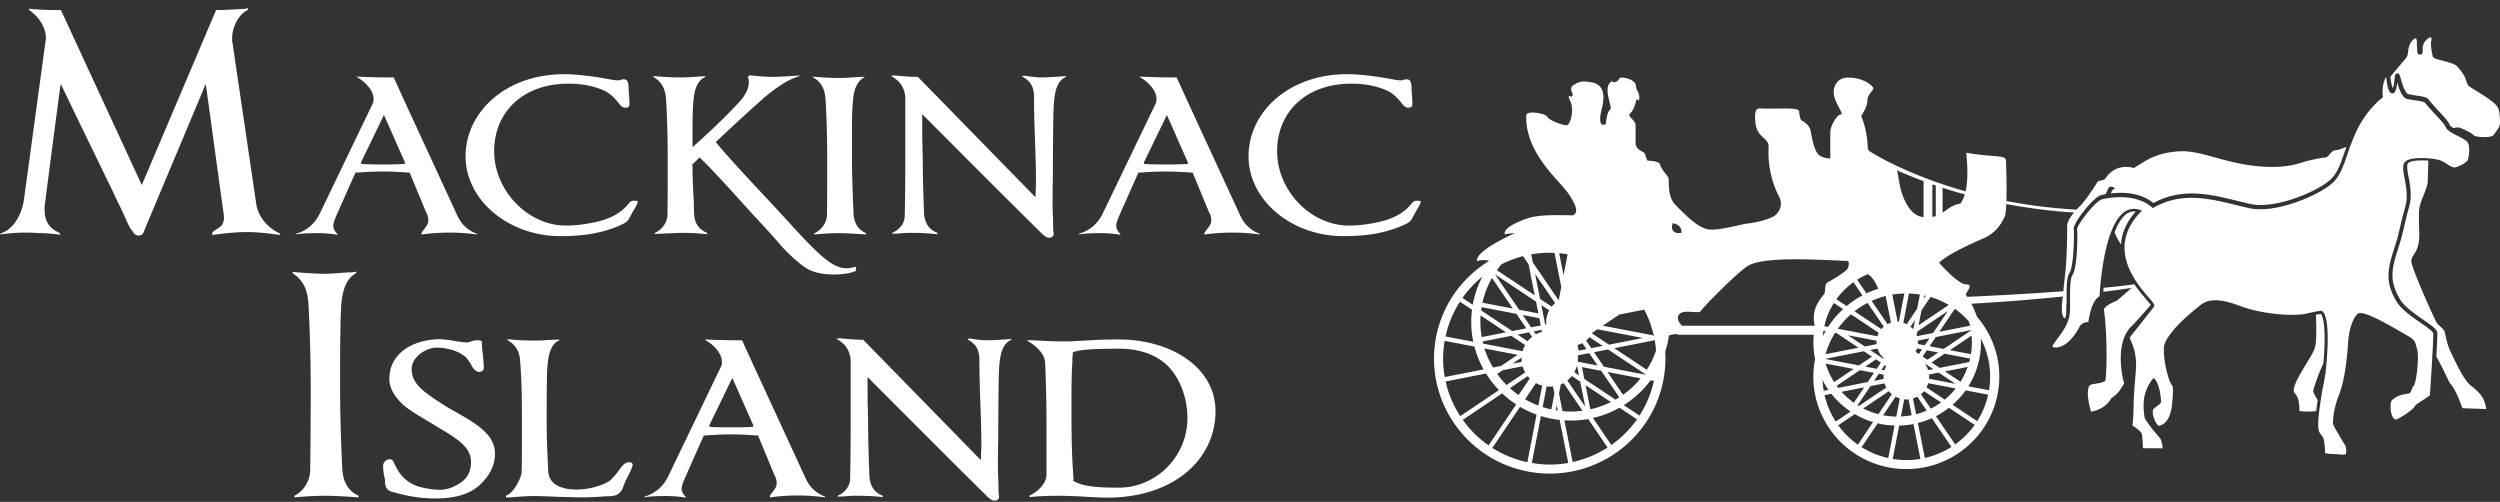
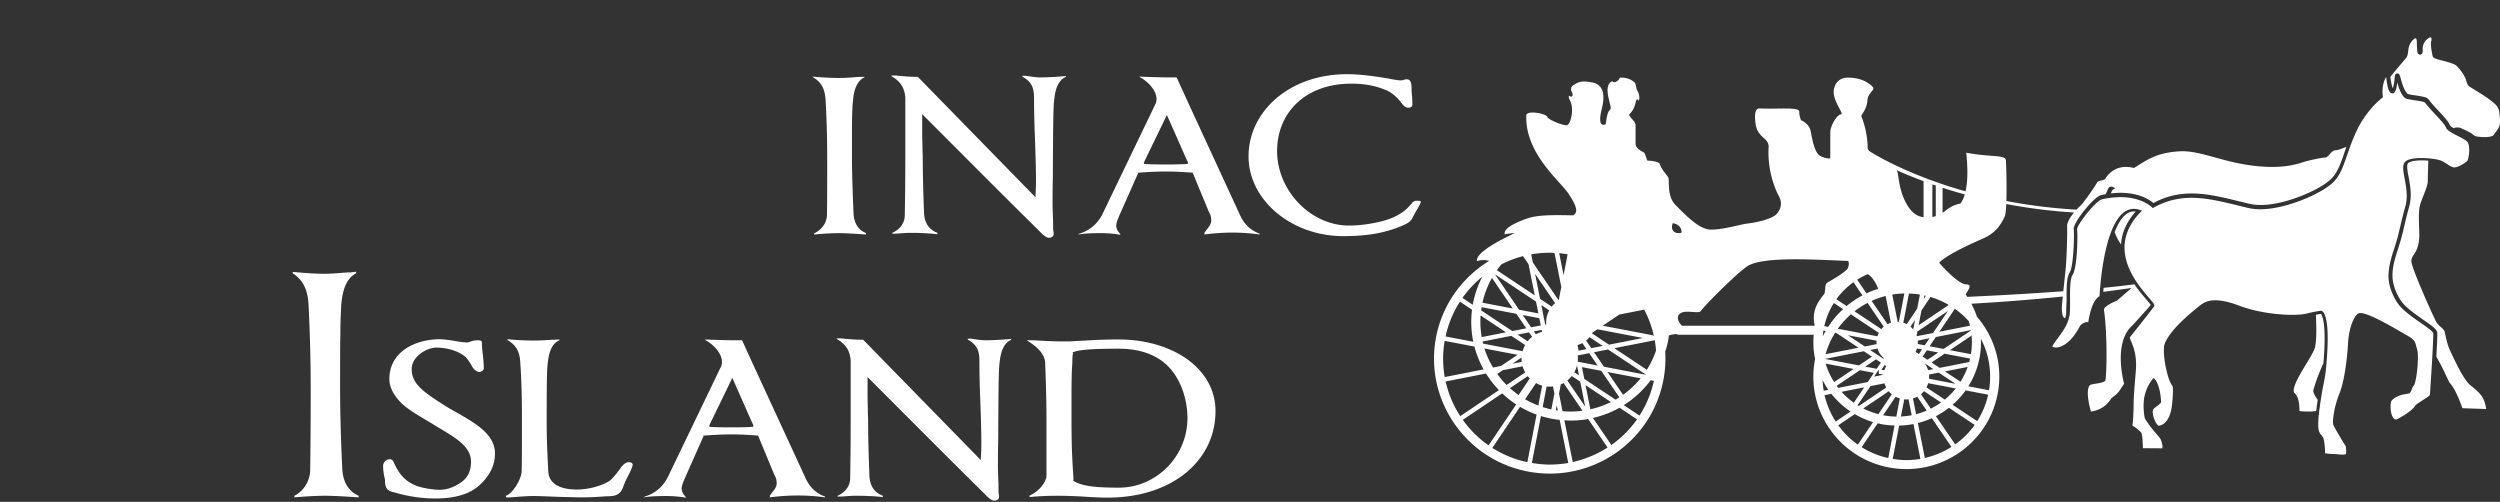
<svg xmlns="http://www.w3.org/2000/svg" width="264" height="53" fill="none">
  <rect width="100%" height="100%" fill="#333333" stroke="none" />
  <g clip-path="url(#a)" fill="#fff">
-     <path d="M27.072 21.622c.258 1.372 1.265 2.485 2.472 3.025v.17c-1.293-.197-2.413-.311-3.45-.311-1.062 0-2.296.114-3.68.312v-.23c0-.082.204-.226.578-.454.401-.256.659-.486.659-1.227v-.115l-.027-.142c-.632-4.54-1.265-9.25-1.897-13.79-2.185 5.224-4.398 10.478-6.582 15.702-.086.201-.229.314-.517.314-.259 0-.43-.143-.603-.398h.027c-.027-.031-.17-.202-.2-.23-.087-.141-.201-.285-.603-1.2a93.077 93.077 0 0 0-.775-1.655l-.23-.457a61.452 61.452 0 0 0-1.065-2.226c-.145-.316-1.15-2.369-3.018-6.223-.518-1.057-1.09-2.285-1.752-3.627-.575 4.195-1.121 8.478-1.666 12.677-.03.142-.03.341-.03.598 0 1.2.46 2 1.58 2.454l.086.202a20.792 20.792 0 0 0-1.838-.171h-.29c-.545-.031-1.004-.058-1.407-.058-.89 0-1.869.058-2.844.201l.143-.143c1.265-.43 2.184-1.885 2.415-3.742L4.856 4.005c-.058-1.111-.66-2.169-1.782-2.94V.923c1.035.115 2.156.142 3.362.142l8.537 18.472c2.558-6.022 5.289-12.448 7.845-18.472.43 0 1.294-.027 2.128-.086.172 0 .344-.027.487-.027.174 0 .317 0 .749-.086v.172c-1.005.485-1.668 1.826-1.668 3v.224h-.027c.027.116.056.23.056.2l2.529 17.16ZM48.215 22.592c.464 1.086 1.18 1.743 2.128 2.085v.085a20.58 20.58 0 0 0-2.844-.2c-.92 0-1.954.058-2.99.2v-.142c0-.057.143-.227.373-.543.232-.286.347-.543.347-.77 0-.314-.057-.629-.23-.886l-1.728-4.168h.234c-1.122-.085-2.1-.142-3.049-.142-.973 0-2.012.057-3.16.142h.23c-.691 1.542-1.38 3.112-2.07 4.654h.029c0 .03-.057.057-.057.086-.144.342-.229.628-.229.827 0 .315.143.599.428.885v.087a12.277 12.277 0 0 0-2.182-.172c-.804 0-1.524.028-2.27.142l.113-.085c1.151-.342 1.985-1.086 2.503-2.17l5.633-11.705h-.03c0-.028.03-.059.03-.086.027-.115.027-.2.027-.257 0-.827-.746-1.742-1.754-2.312l-.056-.058c.663.03 2.241.087 3.046.087h.89l1.064 2.34 5.574 12.076Zm-5.458-5.395h.029c-.833-1.856-1.408-3.2-2.243-5.055-.832 1.744-1.608 3.313-2.443 5.055h.03v.114c.173 0 .314.028.488.028.748.03 1.352.03 1.811.03.46 0 1.033 0 1.782-.03.256 0 .256-.028.546-.028v-.114ZM65.462 11.058c-.518-.685-1.036-1.228-1.782-1.542-1.063-.455-2.27-.683-3.65-.683-4.828 0-7.847 3.026-7.847 7.137s3.506 7.85 7.588 7.85c1.034 0 2.156-.141 3.364-.427 1.061-.258 1.983-.685 2.67-1.286.144-.114.318-.314.547-.57l.088-.087h-.031c.146-.17.345-.255.489-.255.315 0 .46.028.46.113 0 .114-.2.514-.574 1.113-.143.287-.287.543-.344.658-.145.284-.49.542-1.037.742h.03c-1.87.798-3.765 1.114-6.266 1.114-5.46 0-10.001-3.797-10.001-8.423 0-4.712 4.281-8.678 10.403-8.678 1.064 0 2.415.14 4.025.4.057.026.288.054.344.054.633.144 1.092.2 1.38.2 0 0 .028 0 .115-.027 0 0 .085 0 .142-.029h-.027c.087-.028.172-.056.345-.056.346 0 .488.314.488.942 0 .142 0 .314.028.541 0 .116.03.229.03.372.029.315.029.684.029.799 0 .227-.145.343-.46.343-.172 0-.403-.143-.546-.315ZM69.13 24.706v-.087c.777-.371 1.294-1.056 1.353-1.854.028-1.314.028-3.684.028-6.054 0-2.056-.056-4.281-.173-6.252-.086-.971-.374-1.77-1.35-2.341v-.086c1.293.115 2.185.144 2.758.144.489 0 1.38-.03 2.732-.144v.086c-.806.37-1.152 1.313-1.237 2.427-.088.74-.114 1.942-.114 3.625v1.371c1.809-1.599 3.735-3.425 5.085-4.94.52-.599.861-1.257.861-1.883 0-.256-.026-.43-.112-.571l.2-.2c.95.114 1.81.17 2.5.17.374 0 .947-.028 1.84-.085l.89-.056h.116l-.228.113c-1.18.343-2.475 1.286-3.766 2.37h.028c-1.35 1.171-2.76 2.485-4.742 4.34l-.23.227h.03c.632.772 2.069 2.4 4.396 4.883a412.562 412.562 0 0 1 3.678 3.969c.116.143.203.228.26.287 2.643 2.851 4.022 4.166 5.462 4.166.228 0 .573-.056 1.034-.171-.059.228-.059.4-.029.428-.518.286-1.61.4-2.327.4-1.295 0-2.33-.257-3.05-.742-.805-.571-1.637-1.313-2.529-2.283-.17-.2-.545-.657-1.177-1.344-.69-.77-1.666-1.797-2.901-3.167-2.158-2.398-3.678-4.025-4.542-4.827l-.519.515c-.114.115-.228.2-.314.287h.086c0 .77.027 1.94.115 3.51.027.258.027.571.027.83 0 .285.03.569.03.856.056.97.518 1.625 1.378 1.968v.144c-.977-.116-1.895-.144-2.872-.144l-2.674.115Z" />
    <path d="M85.973 24.763v-.115c.775-.371 1.295-1.057 1.351-1.855.03-1.314.03-3.682.03-6.052 0-2.058-.059-4.255-.173-6.226-.086-1.027-.347-1.797-1.352-2.37V8.09a32.05 32.05 0 0 0 2.761.144c.23 0 .517 0 .918-.03.174 0 .376-.028.545-.028.116 0 .175-.03.26-.03.29-.027.777-.027 1.007-.027v.028c-.805.37-1.151 1.315-1.236 2.428-.086.711-.117 1.856-.117 3.425v2.684c0 1.34.058 3.339.174 5.995.087.913.49 1.599 1.322 1.941l-.058.144c-1.15-.087-2.241-.144-2.76-.144-.573 0-1.435.029-2.672.144ZM108.305 8.004c.172.029.374.056.575.085.431.059.747.086.947.086.489 0 1.381-.027 2.732-.143v.086c-.833.37-1.123 1.312-1.236 2.427-.086.713-.115 1.826-.143 8.222-.031 1.284-.031 2.198-.031 2.712 0 .543.031 1.17.059 1.885v.399c0 .172 0 .458.029.656.028.114.028.258.028.286 0 .258-.202.402-.517.402-.202 0-.517-.203-.89-.602-4.17-4.112-8.335-8.306-12.474-12.448v1.115c0 .715 0 1.54.028 2.226 0 .543.029.971.029 1.226 0 1.772.057 3.77.143 5.998.085.913.489 1.626 1.41 1.968v.144a24.987 24.987 0 0 0-2.905-.144c-.345 0-.776.03-1.091.057-.202.03-.603.03-.776.03v-.087c.776-.342 1.322-.999 1.322-1.856.027-1.342.057-3.366.057-6.051v-6.424c-.084-.885-.432-1.627-1.438-2.199l-.057-.085h.49c.834.085 1.58.143 2.329.143l12.415 12.705c.027-.515.059-1.114.059-1.743 0-1.426-.059-3.083-.116-4.68a98.984 98.984 0 0 1-.088-4.027c0-1.085-.231-1.714-1.236-2.284v-.085h.346ZM130.893 22.592c.463 1.086 1.179 1.743 2.127 2.085v.085a20.573 20.573 0 0 0-2.843-.2c-.92 0-1.954.058-2.991.2v-.142c0-.057.143-.227.376-.543.229-.286.346-.543.346-.77 0-.314-.059-.629-.232-.886l-1.724-4.168h.231c-1.122-.085-2.098-.142-3.049-.142-.976 0-2.01.057-3.159.142h.229c-.69 1.542-1.381 3.112-2.071 4.654h.031c0 .03-.058.057-.058.086-.145.342-.23.628-.23.827 0 .315.143.599.431.885v.087a12.304 12.304 0 0 0-2.185-.172c-.806 0-1.524.028-2.27.142l.115-.085c1.15-.342 1.983-1.086 2.502-2.17l5.632-11.705h-.029c0-.028.029-.059.029-.086.027-.115.027-.2.027-.257 0-.827-.746-1.742-1.753-2.312l-.057-.058c.663.03 2.241.087 3.046.087h.891l1.066 2.34 5.572 12.076Zm-5.459-5.395h.029c-.833-1.856-1.41-3.2-2.241-5.055-.833 1.744-1.609 3.313-2.445 5.055h.032v.114c.172 0 .314.028.486.028.748.03 1.35.03 1.811.03.46 0 1.035 0 1.783-.03.255 0 .255-.028.545-.028v-.114ZM148.14 11.058c-.518-.685-1.036-1.228-1.782-1.542-1.064-.455-2.27-.683-3.65-.683-4.828 0-7.846 3.026-7.846 7.137s3.507 7.85 7.589 7.85c1.032 0 2.153-.141 3.361-.427 1.063-.258 1.984-.685 2.672-1.286.145-.114.317-.314.546-.57l.087-.087h-.031c.147-.17.347-.255.49-.255.316 0 .461.028.461.113 0 .114-.202.514-.575 1.113-.145.287-.288.543-.345.658-.143.284-.488.542-1.034.742h.028c-1.868.798-3.765 1.114-6.267 1.114-5.46 0-9.999-3.797-9.999-8.423 0-4.712 4.282-8.678 10.402-8.678 1.064 0 2.415.14 4.025.4.059.026.287.054.344.054.634.144 1.092.2 1.379.2 0 0 .03 0 .116-.027 0 0 .086 0 .144-.029h-.027c.084-.028.17-.056.342-.056.345 0 .49.314.49.942 0 .142 0 .314.026.541 0 .116.031.229.031.372.028.315.028.684.028.799 0 .227-.144.343-.46.343-.172 0-.4-.143-.545-.315ZM31.086 52.522v-.17c.92-.457 1.61-1.457 1.669-2.627.028-1.912.057-5.139.057-8.65 0-2.94-.086-6.053-.231-8.908-.087-1.399-.432-2.485-1.666-3.312v-.143c1.464.143 2.614.199 3.361.199.43 0 1.094-.029 1.954-.113.203 0 .403-.03.548-.03.201 0 .403 0 .832-.084v.171c-1.061.542-1.463 1.857-1.581 3.425 0 .201-.027.43-.027.629-.03.6-.057 1.256-.057 2.37-.03.884-.03 2.797-.03 5.71 0 2.655.087 5.51.232 8.565.084 1.286.602 2.312 1.722 2.798v.17c-1.236-.085-2.615-.17-3.536-.17-.862 0-1.98.056-3.247.17ZM41.894 52.066h.029l-.347-.085c-.718-.142-.92-.515-.92-1.228 0 0 0-.17-.055-.342a5.44 5.44 0 0 1-.145-1.228c0-.315.288-.686.689-.686.26 0 .346.142.431.315.547 1.228 1.179 1.998 2.387 2.485.748.283 1.954.427 2.443.427.776 0 1.524-.258 2.3-.8.688-.483 1.033-1.199 1.033-2.142 0-1.599-1.493-2.483-3.62-3.74-.231-.141-.488-.315-.748-.458-1.437-.855-2.3-1.37-2.932-1.967-.776-.772-1.322-1.627-1.322-2.6 0-2.683 2.413-4.138 5.26-4.197.344 0 .89.059 1.553.17.66.116 1.12.173 1.408.173.085 0 .201-.028.401-.113.23-.086.49-.115.719-.115.259 0 .43.056.43.2 0 .342.03.83.116 1.426.057.6.086 1.059.086 1.372 0 .114-.229.343-.46.343-.287 0-.575-.229-.833-.657h.028c-.345-.543-.575-.883-.72-.97-.804-.657-2.038-.943-3.016-.943-1.062 0-2.614.971-2.614 2.256 0 1.57 1.179 2.397 3.563 3.91.402.258.833.485 1.235.714 2.04 1.171 3.997 2.314 3.997 4.313 0 1.227-.548 2.34-1.64 3.34-1.035.942-2.586 1.399-4.656 1.399-1.176 0-2.556-.144-4.08-.572ZM53.935 52.522h-.488l-.029-.17c.747-.23 1.581-1.713 1.667-2.483.029-.944.029-2.399.029-3.712v-1.684c0-1.713 0-3.74-.174-6.225-.057-.999-.342-1.74-1.349-2.34v-.087a30.28 30.28 0 0 0 2.757.143c.26 0 .605 0 1.036-.03.116 0 .288-.027.404-.027.2 0 .401-.028.546-.028.227 0 .66-.028.745-.028v.083c-.832.344-1.12 1.315-1.236 2.4-.087.712-.114 1.826-.114 6.082 0 1.91.059 3.283.172 5.423.115 1.341 1.381 1.856 3.02 1.856 1.118 0 2.554-.342 3.448-.914.287-.229.716-.713 1.177-1.37.288-.4.576-.6.833-.6.345 0 .43.144.43.257 0 .143-.142.544-.486 1.199a8.815 8.815 0 0 0-.575 1.315c-.202.427-.548.77-1.178.798-.174.028-.518.028-.606.028a30.533 30.533 0 0 1-2.413.114c-.603 0-1.55-.029-2.5-.055-.92-.03-2.04-.087-2.673-.087-.632 0-1.495.057-2.443.142ZM85.002 50.352c.463 1.087 1.18 1.743 2.128 2.087v.084a20.58 20.58 0 0 0-2.844-.2c-.92 0-1.954.058-2.99.2v-.142c0-.058.142-.227.373-.542.232-.288.347-.544.347-.77 0-.316-.057-.629-.231-.887l-1.725-4.167h.232c-1.124-.087-2.098-.144-3.048-.144-.979 0-2.011.057-3.161.144h.23c-.692 1.54-1.38 3.11-2.07 4.655h.03c0 .026-.059.054-.059.083-.143.342-.228.628-.228.827 0 .318.143.601.43.887v.085a12.289 12.289 0 0 0-2.184-.171c-.806 0-1.524.027-2.271.142l.116-.084c1.149-.344 1.983-1.085 2.5-2.17l5.633-11.707h-.029c0-.028.03-.055.03-.085.026-.115.026-.2.026-.257 0-.828-.746-1.741-1.753-2.312l-.057-.059c.663.03 2.242.085 3.046.085h.891l1.066 2.342 5.572 12.076Zm-5.459-5.395h.03c-.834-1.855-1.41-3.197-2.241-5.053-.834 1.742-1.612 3.313-2.446 5.053h.03v.112c.174 0 .317.032.489.032.747.027 1.35.027 1.81.027.46 0 1.035 0 1.783-.027.256 0 .256-.032.545-.032v-.112ZM102.536 35.763c.172.029.374.057.575.087.431.057.747.084.949.084.487 0 1.379-.027 2.73-.142v.086c-.833.371-1.12 1.311-1.236 2.428-.086.711-.115 1.826-.143 8.22-.031 1.286-.031 2.198-.031 2.713 0 .542.031 1.171.059 1.884v.401c0 .17 0 .456.029.657.028.115.028.258.028.285 0 .256-.2.4-.517.4-.202 0-.517-.2-.89-.6-4.168-4.111-8.335-8.308-12.474-12.448v1.114c0 .714 0 1.54.028 2.227 0 .541.029.97.029 1.226 0 1.771.057 3.77.145 5.996.086.914.487 1.628 1.408 1.97v.142c-.978-.113-1.927-.142-2.903-.142-.347 0-.778.029-1.092.057-.203.03-.604.03-.777.03v-.087c.777-.342 1.324-.998 1.324-1.856.027-1.342.055-3.37.055-6.053v-6.423c-.086-.884-.43-1.628-1.436-2.2l-.06-.083h.492c.833.084 1.58.142 2.326.142l12.417 12.704c.027-.515.059-1.113.059-1.743 0-1.425-.059-3.08-.116-4.68a98.894 98.894 0 0 1-.088-4.025c0-1.086-.231-1.712-1.234-2.284v-.087h.344ZM128.357 43.415c0 5.226-4.571 9.135-11.411 9.135-.49 0-1.353-.028-2.587-.112h.027a54.965 54.965 0 0 0-2.585-.086c-.921 0-2.099.028-3.074.142v-.17c.833-.343 1.751-1.285 1.781-2.113v-5.739c0-1.97-.059-4.311-.145-6.252-.085-.828-.774-1.57-1.897-2.255v-.032c.347 0 .892 0 1.179.032.662.027 1.524.085 2.128.085h1.262c.376-.03.949-.058 1.61-.085a47.15 47.15 0 0 1 3.509-.115c5.573 0 10.203 2.997 10.203 7.565Zm-15.148-6.166h.116c-.059.17-.086.514-.086 1.057-.059.712-.089 1.826-.089 3.396v2.684c0 2.142.059 4.14.204 5.996v.342h-.088c.892.598 2.27.772 4.887.772 3.993 0 7.242-3.342 7.242-7.338 0-2.141-.803-4.283-2.127-5.566-1.292-1.228-3.075-1.77-5.115-1.77-2.531 0-4.34.084-4.944.427ZM254.266 17.27c-.14.237-.034.805.079 1.405.17.904.38 2.03.064 3.15-.237.838-.378 1.445-.514 2.03a26.012 26.012 0 0 1-.626 2.32l-.027.083c-.284.88-.639 1.971-.592 3.016.047 1.01.543 1.936.832 2.397.465.739 1.546 1.489 2.416 2.094.985.684 1.46 1.03 1.48 1.394.017.284-.034 1.335-.099 2.518.82 1.389 1.268 2.604 1.459 2.81.659.714 1.288 2.618 1.288 2.618l2.515.089s-.074-.724-.419-1.278c-.286-.461-.871-.947-1.196-1.191-.72-.535-1.619-2.468-2.217-3.748-.327-.702-.466-1.625-.556-1.953-.091-.326-.641-.605-.881-1.021-.239-.418-2.634-5.71-2.634-6.424 0-.715.776-.81.839-2.622.023-.724-.153-2.495.087-3.329.239-.831.809-1.9.809-2.497 0-.291.029-1.26.059-2.167a7.842 7.842 0 0 0-.677-.028c-.953 0-1.395.172-1.489.334ZM244.275 41.298c.019-.174.402-1.47 1.078-2.946.358-4.197-.139-5.064-.262-5.207-.098.015-.281.045-.531.094.063 1.363.083 2.98-.143 3.59-.42 1.131-2.754 4.132-2.076 4.72.536.464.479 1.862.479 1.862s1.148.123 1.769-.016a32.3 32.3 0 0 1 .162-1.153c-.169-.28-.383-.551-.476-.944ZM263.961 12.17c-.046-.416-.062-.788-.493-1.19-.958-.892-2.726-1.76-2.844-1.984a2.488 2.488 0 0 1-.209-.544c-.147-.54-.902-1.487-1.138-1.604-.891-.445-2.224-.534-2.364-.862-.074-.175-.29-1.361-.169-1.658a.452.452 0 0 0-.032-.376c-.059-.095-.937.338-.877 1.31.031.514-.209.597-.456.441-.122-.075-.107-.249-.147-.723-.041-.487.086-1.223-.371-.81-.767.691-.403 1.458-.762 1.934-.164.215-.906 1.046-1.68 2.01l.002.015c.045.328.135.968.256 1.176.056-.117.146-.424.215-1.231.023-.264.156-.32.266-.32.211 0 .253.156.369.576.054.2.123.449.206.68.192.552.438.868.523.907.141.058.512.114.841.163.792.12 1.155.19 1.307.364l.144.174c.144.178.367.449.562.66l.312.336c.737.788 1.159 1.25 1.268 1.577.032.09.192.21.394.334.291-.078.562-.095.777 0 1.048.46 1.235.63 1.412.793.179.162 1.821.286 2.059-.07.239-.357.587-.708.647-1.124.033-.23.026-.538-.018-.954ZM225.528 22.34a1.4 1.4 0 0 0-.18-.012c-.885 0-1.55.914-2.042 2.187.16.437.379.88.678 1.306.057-1.106.491-2.285 1.544-3.482Z" />
-     <path d="M218.188 33.141c.004-.305.004-.754.044-1.353v-.138c-.005-1.167-.013-2.373.328-2.883.42-.628.497-4.116.424-4.554-.108-.634 1.987-3.286 2.838-3.592.009-.005.019-.006.027-.01.17-.037.337-.072.501-.102.152-.287.219-.475.251-.545.239-.536.779-.057.779-.057s-.318-.008-.468.517c.35-.041.693-.063 1.023-.063 1.995 0 3.094.762 3.465 1.08 1.242-.68 2.568-1.009 4.045-1.009 1.637 0 3.283.403 4.876.794.422.104.841.205 1.265.302.343.079.73.117 1.147.117 2.721 0 6.411-1.689 7.474-2.787.647-.665.953-1.555 1.34-2.681.074-.215.152-.44.236-.672-.488.2-.922.355-1.109.355-.54 0-.735.758-1.138.773-.404.015-1.568.279-1.978.386-.599.159-1.779.7-4.232.595-4.152-.177-6.762-1.781-9.179-1.635-2.497.151-3.494.963-4.798 1.76-1.95-.5-2.829.813-3.009 1.098-.179.287-.763.165-.897.445-.135.281-1.354 2.097-1.836 2.527a5.49 5.49 0 0 0-.332.33 55.767 55.767 0 0 1-7.401-.913c.049-1.529-.015-3.599-.043-4.265-.029-.654-1.386-.318-4.196-.834.051.573.28 2.533-.072 4.078-6.122-1.723-9.709-3.958-10.149-4.24a3.292 3.292 0 0 1-.184-.234c0-1.983-.695-3.499-.695-3.499s.645-.85.663-1.614c.015-.768.79-1.074.592-1.391-.103-.162-.919-1.03-2.635-1.03-1.319 0-1.518 1.157-1.518 1.506 0 1.11 1.159 2.38.759 2.38-.398 0-1.118 1.189-1.118 1.902v2.739s-.403.07-1.042-.247c-.639-.318-.874-1.857-1.034-2.649-.16-.793-1.011-1.136-1.011-1.136s-.182-.384-.194-.909c-.014-.523-2.271-.232-4.185-.335-.605-.034-.481 1.079-.439 1.508.16 1.585 1.329 1.53 1.398 2.48-.2 3.073 1.078 5.272 1.078 5.272.56 1.03-.113 1.826-.398 2.035-.668.482-2.197.784-2.917.862-.718.08-2.794.715-3.991.635-1.197-.078-2.635-1.626-3.593-2.578-.96-.951-.624-2.597-.783-2.915-.16-.317-.667-.746-.907-1.461-.229-.307-1.306-.326-1.306-.326l-.255-.73-.147-.16s-.834-.34-.834-.894v-1.943c0-.533-.895-.95-.607-1.224.696-.67.571-1.55.789-1.53l.141.156s.238-.393-.143-1.08c-.19-.341-.089-.655-.296-.853-.619-.591-1.529-.5-1.529-.5l-.192.272s-.413.4-.618.098c-.83.346-.412 1.702-.295 2.205.116.503.215.68-.036.918-.25.239-.359 1.406-.359 1.406s-.988.617-.417-1.643c.611-2.433-.637-2.702-1.198-2.783-.558-.078-1.088-.185-1.759.296-.555.283-.16.851-.16.851l.034.237s-.125.308-.344.044c-.093.034-.11.175.07.53.483.953.032 2.52-.325 2.588-.356.068-1.991-.564-2.082-.885-.088-.321-2.15-.752-2.219-.153-.132 4.004 3.5 6.85 4.449 8.258.96 1.426 1.028 2.03.481 2.302-2.479-.06-3.864-.03-4.971.374-1.882.686-2.366 1.25-2.217 1.636.192-.068.612-.115 1.054-.141-4.257 1.985-3.986 2.772-4.017 2.96.665-.185 1.039-.09 1.304-.024-2.838 1.737-4.937 4.597-5.603 8.035-1.271 6.571 3.077 12.943 9.691 14.208.765.146 1.547.22 2.319.22 5.839 0 10.88-4.14 11.983-9.844.197-1.011.263-2.03.202-3.032.122-.382.23-.774.309-1.177.032-.164.047-.327.071-.491.005-.01.01-.017.015-.03.039-.063.383-.116.781-.172.072.048.155.08.245.08h14.262a8.605 8.605 0 0 0 .144 2.57l-.007.027c-1.022 5.28 2.471 10.4 7.786 11.416a9.855 9.855 0 0 0 1.863.178c4.692 0 8.741-3.325 9.63-7.91a9.641 9.641 0 0 0-2.185-8.18 8.706 8.706 0 0 0-.587-1.371c1.483-.094 5.017-.286 9.656-.763-.034.338-.064.625-.079.788-.059.594-.027 1.443.329 1.504.042-.138.079-.28.104-.427.002-.01.002-.024.003-.036Zm-47.189.076 2.629-.518a10.99 10.99 0 0 1 1.01 2.727c.004.012.005.025.009.037l-.063.014-.008-.064-5.328-1.017 1.751-1.179Zm-2.852 1.919.539-.362 4.807.918-3.584.706-1.796-1.194c.012-.023.024-.044.034-.068Zm-.845 4.878-.25-1.246 2.037.388 1.909 2.798c-.133.085-.263.173-.4.25l-3.296-2.19Zm2.811 2.443c-.683.339-1.41.598-2.17.766l-.509-2.548 2.679 1.782Zm-3.506-4.924.191-.037 1.02-.2.89 1.303-1.755-.336-.346-.066a2.786 2.786 0 0 0 0-.664Zm3.146 1.75 3.498.67a9.515 9.515 0 0 1-1.857 1.737l-1.641-2.406Zm-.379-.557-1.045-1.53 1.479-.293 3.83 2.544.196.131-.248-.046-4.212-.806Zm-1.525-3.124 1.396.927-1.208.237-.546-.8c.133-.108.251-.232.358-.364Zm-.756.628.435.639-.823.161-.119-.595c.176-.053.348-.118.507-.205Zm-.585 2.433c.007-.024.015-.046.02-.069l.015.075.196.97-.493-.327c.113-.202.199-.42.262-.65Zm-.531 1.045.893.591.53 2.65-1.889-2.77c.174-.139.328-.297.466-.47Zm1.132 3.664a9.545 9.545 0 0 1-1.243.089c-.287 0-.575-.015-.864-.04l-.371-1.857.191-.979c.099-.042.2-.083.293-.137l1.994 2.924Zm-1.987-11.827v-.005l.001.005h-.001Zm.416-4.688-.425 2.203-.463-2.322c.296.026.593.07.888.12Zm-1.9-.168c.172 0 .346.017.518.025l.716 3.585-.274 1.424-2.733-4.009-.171-.855a11.35 11.35 0 0 1 1.944-.17Zm.863 16.664-.209-.03.1-.515.109.545Zm-2.816-8.786-.888-1.302 1.756.337.153.765-1.021.2Zm1.113.268.041.203a3.036 3.036 0 0 0-.654.263l-.209-.305.822-.16Zm-1.01.735a3.068 3.068 0 0 0-.466.471l-1.063-.707 1.207-.237.322.473Zm-.614-.9-1.478.29-3.285-2.182c.014-.113.029-.227.049-.34l3.671.701 1.043 1.53Zm-2.143.422-2.561.505a9.397 9.397 0 0 1-.119-2.285l2.68 1.78Zm.564.373 1.46.972c-.113.2-.199.42-.265.65l.027.004-.033.023.006-.027-4.172-.799c-.018-.075-.042-.148-.06-.223l3.037-.6Zm1.332 2.127v.005l-.005-.002.005-.003Zm-.236.623-.977.194.962-.649c-.005.154-.002.306.015.455Zm-.434-.747-1.75 1.178-.84.166a9.544 9.544 0 0 1-.913-2.012l3.503.668Zm-1.561 1.625 2.091-.412c.066.227.158.446.273.648l-1.97 1.326a9.794 9.794 0 0 1-.981-1.167l.587-.395Zm2.632.63c.068.084.138.166.214.241l-1.18 1.756a9.688 9.688 0 0 1-.91-.733l1.876-1.264Zm.872.734c.202.113.42.203.654.267l-.407 2.1a9.357 9.357 0 0 1-1.394-.665l1.147-1.702Zm.565-8.233.831.551a2.594 2.594 0 0 0-.206.503c-.022.075-.05.149-.065.227a2.504 2.504 0 0 0-.032.747l-.117.024-.116-.579-.1-.503-.195-.97Zm.56 8.59c.109.014.219.02.328.02.115 0 .225-.016.338-.03l.153.762-.322 1.665a9.328 9.328 0 0 1-.917-.245l.42-2.172Zm.535-8.435-1.227-.815-.529-2.648 2.114 3.097a2.487 2.487 0 0 0-.358.366Zm-5.311-4.464a11.206 11.206 0 0 1 2.283-.867l.582.855.656 3.287-4.001-2.658c.152-.214.312-.418.48-.617Zm-.727.988.043.064 4.338 2.883.249 1.247-2.036-.388-2.551-3.742-.059-.04c.006-.007.011-.016.016-.024Zm-.272.451 2.201 3.228-3.202-.612a9.398 9.398 0 0 1 1.001-2.616Zm-1.011-.144c-.453.87-.794 1.811-.987 2.811-.012.056-.019.112-.029.166l-1.09-.723a11.31 11.31 0 0 1 2.106-2.254Zm-2.37 2.651 1.275.848a10.347 10.347 0 0 0 .134 3.38l-2.927-.558c.287-1.333.81-2.569 1.518-3.67Zm-1.614 4.137 3.143.6c.222.845.548 1.653.969 2.412l-4.102.808a11.086 11.086 0 0 1-.01-3.82Zm.104 4.287 4.262-.84c.391.63.849 1.215 1.365 1.752l-4.082 2.746a11.148 11.148 0 0 1-1.545-3.658Zm1.813 4.052 4.157-2.798c.456.43.949.822 1.48 1.169l-2.914 4.324a11.27 11.27 0 0 1-2.723-2.695Zm6.818 4.468a11.168 11.168 0 0 1-3.697-1.507l2.922-4.338c.548.324 1.133.6 1.747.822l-.972 5.023Zm2.373.256c-.632 0-1.27-.064-1.902-.171l.96-4.956c.374.117.759.215 1.152.29.273.052.549.086.824.117l.91 4.549c-.634.11-1.283.17-1.944.17Zm2.412-.272-.879-4.408c.221.015.447.032.67.032.628 0 1.243-.055 1.844-.162l2.049 3.007a11.259 11.259 0 0 1-3.684 1.53Zm4.083-1.794-1.946-2.856c.992-.23 1.939-.59 2.809-1.081l1.847 1.227a11.33 11.33 0 0 1-2.71 2.71Zm2.973-3.108-1.663-1.103a10.557 10.557 0 0 0 2.843-2.631l.339.067a11.152 11.152 0 0 1-1.519 3.667Zm.772-4.837-3.431-2.279 4.192-.825c-.002-.01-.006-.022-.007-.032l.082.015.004.002h-.004a10.747 10.747 0 0 1 .138 1.09 9.437 9.437 0 0 1-.974 2.029Zm31.232-18.638v-.58c.735.238 1.516.473 2.344.7-.017.054-.038.105-.056.159a3.025 3.025 0 0 1-.395.802c-.954.175-1.36.618-1.893.975v-2.056Zm-1.077-.22v-.722c.118.042.239.083.358.124v3.228a2.93 2.93 0 0 1-.358.088v-2.718Zm1.732 12.01-3.186 2.143.303-1.572.954-1.414a8.91 8.91 0 0 1 1.929.843Zm-2.181 6.885a2.378 2.378 0 0 0-.185-.44 2.405 2.405 0 0 0-.167-.27l.286.189.619.412-.553.11Zm1.116.265 1.779 1.181-2.801-.534c.014-.15.015-.299 0-.445l1.022-.202Zm-1.184-1.36-.511-.339.444-.66 1.209.233-1.142.766Zm-.289-1.525-.733-.14a1.794 1.794 0 0 0 0-.36l1.235-.243-.502.743Zm-.289.43-.332.491-.347-.23c.06-.116.109-.236.148-.362l.531.1Zm-.536-1.397c-.01-.028-.019-.059-.031-.087l.08-.406 3.218-2.165-1.564 2.324-1.703.334Zm.028-2.91-1.105 1.64a2.067 2.067 0 0 0-.361-.147l.597-3.085c.386.011.772.048 1.156.112l-.287 1.48Zm-1.365 9.576c.072.007.143.02.214.02h.005c.078 0 .154-.012.229-.019l.336 1.678a7.452 7.452 0 0 1-1.136.135l.352-1.814Zm.659-7.672.474-.705-.18.934-.012.056-.027-.031a2.04 2.04 0 0 0-.255-.254Zm.339 2.518-.003.013-.004-.003.007-.01Zm.369 4.881.997 1.464a8.29 8.29 0 0 1-1.111.384l-.334-1.665c.155-.047.305-.107.448-.183Zm.398-.264c.115-.097.219-.205.317-.32l.727.484 1.059.702.01.008-.004.002a7.092 7.092 0 0 1-.397.266 7.627 7.627 0 0 1-.675.381l-1.037-1.523Zm1.39-.18-.811-.538c.069-.127.124-.26.17-.4l-.036-.054.048.01 2.907.555a7.886 7.886 0 0 1-1.15 1.177l-1.128-.75Zm1.145-2.229 2.396-.47a7.835 7.835 0 0 1-.754 1.561l-1.642-1.09Zm-.562-.372-.858-.57 1.377-.926 2.693.513c-.027.122-.054.246-.087.366l-3.125.617Zm.415-2-1.479-.284.654-.97 3.703-.732.007.045-2.885 1.942Zm-.45-1.815 1.635-2.424c.538.38 1.032.82 1.477 1.317.048.155.09.311.125.47l-3.237.637Zm-1.58-3.833.153.038-.224.334.071-.372Zm-.088-12.066v3.81c-.948-.134-1.529-.799-2.022-1.858-.338-.724-.483-1.445-.582-2.048-.064-.39-.111-.73-.178-.986-.005-.024-.019-.044-.027-.066.797.358 1.735.75 2.809 1.148Zm-2.027 11.859-.58 2.998c-.042-.003-.084-.012-.126-.012l-.574-2.868c.419-.072.846-.11 1.28-.118Zm-.48 11.083-.369 1.916a7.868 7.868 0 0 1-1.159-.104c-.077-.013-.158-.018-.236-.033l.342-.507.978-1.453c.142.074.29.135.444.18Zm-1.19.071-.687 1.018-.381.568a7.817 7.817 0 0 1-1.603-.6l2.291-1.54.41-.279c.035.044.067.088.106.128.066.07.138.127.212.19l-.348.515ZM198.4 39.47l.51.1c-.014.15-.014.296 0 .445l-1.01.2.5-.745Zm-1.431-.758 1.14-.765.512.339-.443.659-1.209-.233Zm1.718.329.332-.491.16.109a2.403 2.403 0 0 0-.18.442l-.312-.06Zm.199-1.15-.347-.233-.432-.286-.62-.411.774-.154c.038.124.089.244.151.36.039.07.069.143.116.208.045.069.101.125.153.186.079.093.163.177.256.256l-.051.073Zm-3.741-2.486 3.023.576c-.012.122-.012.24 0 .36l-1.244.246-1.779-1.182Zm1.114 1.312-.908.18-2.57.505a8.917 8.917 0 0 1 1.006-2.259l.147.03 2.325 1.544Zm2.407-1.963-.915-.608-1.058-.703-.856-.57c.101-.078.203-.157.309-.232.13-.094.263-.18.398-.266.218-.139.44-.268.671-.386l1.71 2.508c-.093.078-.18.166-.259.257Zm-1.258-.264.379.253.617.409c-.059.115-.11.236-.15.36l-.172-.031-3.962-.759-.047-.008.01-.015c.247-.346.519-.666.812-.97.179-.188.365-.367.558-.537l1.955 1.298Zm-3.499-1.109a9.696 9.696 0 0 0-.853 1.14l-.409-.08a7.8 7.8 0 0 1 1.009-2.444l.977.65c-.252.233-.496.475-.724.734Zm-1.121 1.573c-.085.151-.171.303-.25.458-.02.04-.042.077-.061.115.007-.09.022-.181.032-.275.014-.113.03-.227.049-.342l.23.044Zm-.124 2.936.052.012 4.107-.812.856.571-1.376.925-3.587-.684-.055.01c0 .003-.002.005-.002.005l-.002-.004a.103.103 0 0 0-.008-.025l.015.002Zm3.079 1.074-2.057 1.384a7.866 7.866 0 0 1-.9-1.95l2.957.566Zm.664.127 1.482.283-.654.97-3.117.615a6.798 6.798 0 0 1-.162-.217l2.451-1.65Zm.451 1.813-1.096 1.627a7.834 7.834 0 0 1-1.294-1.156l2.39-.471Zm.664-.133 1.482-.29c.046.146.103.288.177.424l-.007.027-2.883 1.941a2.262 2.262 0 0 1-.131-.078l1.362-2.023Zm1.848-.848.007-.033.003.031-.01.002Zm.315-5.84c-.126.04-.247.089-.364.15l-1.676-2.458a8.572 8.572 0 0 1 1.477-.515l.563 2.822Zm-2.448-5.13c.336.161.842.813 1.101 1.545-.424.133-.838.29-1.238.479l-.979-1.44c.354-.225.725-.42 1.116-.585Zm-.564 2.244A9.85 9.85 0 0 0 195 32.318l-1.08-.72a7.978 7.978 0 0 1 1.803-1.797l.95 1.395Zm-20.033-7.63s.989.116.928 1.008c-.591.164-1.228-.144-.928-1.008Zm14.993 10.827h-14.025c-.429-.439-.515-.873-.339-1.133.482-.715 2.114-.024 2.355-.438.241-.413 3.954-4.173 4.996-4.77 1.754-1.01 7.429-.613 10.496-.498.188.007.138.695-.081.905-.389.373-1.04.793-2.077 1.389-.323.185-.137.986-.353 1.243-.851 1.02-1.271 1.943-.972 3.302Zm.81.494c0-.002.002-.002.002-.002v.002h-.002Zm.022 5.249c.182.354.383.7.614 1.027l-.492.098a8.065 8.065 0 0 1-.122-1.125Zm.209 1.592.722-.142a8.876 8.876 0 0 0 2.022 1.873l-1.565 1.054a8.767 8.767 0 0 1-1.179-2.785Zm1.446 3.18 1.749-1.179a8.678 8.678 0 0 0 1.924.846l-1.603 2.38a8.863 8.863 0 0 1-2.07-2.047Zm5.281 3.461a8.914 8.914 0 0 1-2.813-1.147l1.7-2.525c.128.03.252.069.383.092.461.089.928.13 1.394.146l-.664 3.434Zm1.915.216c-.481 0-.963-.047-1.444-.127l.68-3.517a8.825 8.825 0 0 0 1.509-.162l.734 3.679a8.754 8.754 0 0 1-1.479.127Zm1.948-.225-.736-3.687a8.78 8.78 0 0 0 1.474-.514l2.069 3.034c-.853.542-1.8.94-2.807 1.167Zm3.204-1.433-2.033-2.981a9.068 9.068 0 0 0 1.376-.884l2.718 1.809a8.837 8.837 0 0 1-2.061 2.056Zm2.326-2.454-2.602-1.729c.516-.45.98-.959 1.381-1.52l2.376.452a8.66 8.66 0 0 1-1.155 2.797Zm.069-5.937c.047-.168.086-.338.123-.51.017-.07.037-.14.052-.21a8.776 8.776 0 0 0 .14-2.053 8.7 8.7 0 0 1 .766 2.076 8.757 8.757 0 0 1 .096 3.371l-2.182-.418a8.708 8.708 0 0 0 1.005-2.256Zm-.663-3.103a7.796 7.796 0 0 1-.071 1.966l-2.22-.423 2.291-1.543Zm9.687-4.68c-4.5.335-8.9.538-10.144.592-.056-.086-.116-.172-.173-.254.28-.494.763-1.06.065-1.06-.893 0-2.859-2.285-2.859-2.285s.518-.753 4.396-2.457c1.722-.675 2.186-1.77 2.51-2.38.096-.183.152-.702.182-1.364 1.779.335 3.694.613 5.747.792.37.031.898.067 1.406.099-.387.471-.749 1.047-.728 1.455.032.623-.043 3.608-.18 4.77-.028.25-.133 1.224-.222 2.093Z" />
+     <path d="M218.188 33.141c.004-.305.004-.754.044-1.353v-.138c-.005-1.167-.013-2.373.328-2.883.42-.628.497-4.116.424-4.554-.108-.634 1.987-3.286 2.838-3.592.009-.005.019-.006.027-.01.17-.037.337-.072.501-.102.152-.287.219-.475.251-.545.239-.536.779-.057.779-.057s-.318-.008-.468.517c.35-.041.693-.063 1.023-.063 1.995 0 3.094.762 3.465 1.08 1.242-.68 2.568-1.009 4.045-1.009 1.637 0 3.283.403 4.876.794.422.104.841.205 1.265.302.343.079.73.117 1.147.117 2.721 0 6.411-1.689 7.474-2.787.647-.665.953-1.555 1.34-2.681.074-.215.152-.44.236-.672-.488.2-.922.355-1.109.355-.54 0-.735.758-1.138.773-.404.015-1.568.279-1.978.386-.599.159-1.779.7-4.232.595-4.152-.177-6.762-1.781-9.179-1.635-2.497.151-3.494.963-4.798 1.76-1.95-.5-2.829.813-3.009 1.098-.179.287-.763.165-.897.445-.135.281-1.354 2.097-1.836 2.527a5.49 5.49 0 0 0-.332.33 55.767 55.767 0 0 1-7.401-.913c.049-1.529-.015-3.599-.043-4.265-.029-.654-1.386-.318-4.196-.834.051.573.28 2.533-.072 4.078-6.122-1.723-9.709-3.958-10.149-4.24a3.292 3.292 0 0 1-.184-.234c0-1.983-.695-3.499-.695-3.499s.645-.85.663-1.614c.015-.768.79-1.074.592-1.391-.103-.162-.919-1.03-2.635-1.03-1.319 0-1.518 1.157-1.518 1.506 0 1.11 1.159 2.38.759 2.38-.398 0-1.118 1.189-1.118 1.902v2.739s-.403.07-1.042-.247c-.639-.318-.874-1.857-1.034-2.649-.16-.793-1.011-1.136-1.011-1.136s-.182-.384-.194-.909c-.014-.523-2.271-.232-4.185-.335-.605-.034-.481 1.079-.439 1.508.16 1.585 1.329 1.53 1.398 2.48-.2 3.073 1.078 5.272 1.078 5.272.56 1.03-.113 1.826-.398 2.035-.668.482-2.197.784-2.917.862-.718.08-2.794.715-3.991.635-1.197-.078-2.635-1.626-3.593-2.578-.96-.951-.624-2.597-.783-2.915-.16-.317-.667-.746-.907-1.461-.229-.307-1.306-.326-1.306-.326l-.255-.73-.147-.16s-.834-.34-.834-.894v-1.943c0-.533-.895-.95-.607-1.224.696-.67.571-1.55.789-1.53l.141.156s.238-.393-.143-1.08c-.19-.341-.089-.655-.296-.853-.619-.591-1.529-.5-1.529-.5l-.192.272s-.413.4-.618.098c-.83.346-.412 1.702-.295 2.205.116.503.215.68-.036.918-.25.239-.359 1.406-.359 1.406s-.988.617-.417-1.643c.611-2.433-.637-2.702-1.198-2.783-.558-.078-1.088-.185-1.759.296-.555.283-.16.851-.16.851l.034.237s-.125.308-.344.044c-.093.034-.11.175.07.53.483.953.032 2.52-.325 2.588-.356.068-1.991-.564-2.082-.885-.088-.321-2.15-.752-2.219-.153-.132 4.004 3.5 6.85 4.449 8.258.96 1.426 1.028 2.03.481 2.302-2.479-.06-3.864-.03-4.971.374-1.882.686-2.366 1.25-2.217 1.636.192-.068.612-.115 1.054-.141-4.257 1.985-3.986 2.772-4.017 2.96.665-.185 1.039-.09 1.304-.024-2.838 1.737-4.937 4.597-5.603 8.035-1.271 6.571 3.077 12.943 9.691 14.208.765.146 1.547.22 2.319.22 5.839 0 10.88-4.14 11.983-9.844.197-1.011.263-2.03.202-3.032.122-.382.23-.774.309-1.177.032-.164.047-.327.071-.491.005-.01.01-.017.015-.03.039-.063.383-.116.781-.172.072.048.155.08.245.08h14.262a8.605 8.605 0 0 0 .144 2.57l-.007.027c-1.022 5.28 2.471 10.4 7.786 11.416a9.855 9.855 0 0 0 1.863.178c4.692 0 8.741-3.325 9.63-7.91a9.641 9.641 0 0 0-2.185-8.18 8.706 8.706 0 0 0-.587-1.371c1.483-.094 5.017-.286 9.656-.763-.034.338-.064.625-.079.788-.059.594-.027 1.443.329 1.504.042-.138.079-.28.104-.427.002-.01.002-.024.003-.036Zm-47.189.076 2.629-.518a10.99 10.99 0 0 1 1.01 2.727c.004.012.005.025.009.037l-.063.014-.008-.064-5.328-1.017 1.751-1.179Zm-2.852 1.919.539-.362 4.807.918-3.584.706-1.796-1.194c.012-.023.024-.044.034-.068Zm-.845 4.878-.25-1.246 2.037.388 1.909 2.798c-.133.085-.263.173-.4.25l-3.296-2.19Zm2.811 2.443c-.683.339-1.41.598-2.17.766l-.509-2.548 2.679 1.782Zm-3.506-4.924.191-.037 1.02-.2.89 1.303-1.755-.336-.346-.066a2.786 2.786 0 0 0 0-.664Zm3.146 1.75 3.498.67a9.515 9.515 0 0 1-1.857 1.737l-1.641-2.406Zm-.379-.557-1.045-1.53 1.479-.293 3.83 2.544.196.131-.248-.046-4.212-.806Zm-1.525-3.124 1.396.927-1.208.237-.546-.8c.133-.108.251-.232.358-.364Zm-.756.628.435.639-.823.161-.119-.595c.176-.053.348-.118.507-.205Zm-.585 2.433c.007-.024.015-.046.02-.069l.015.075.196.97-.493-.327c.113-.202.199-.42.262-.65Zm-.531 1.045.893.591.53 2.65-1.889-2.77c.174-.139.328-.297.466-.47Zm1.132 3.664a9.545 9.545 0 0 1-1.243.089c-.287 0-.575-.015-.864-.04l-.371-1.857.191-.979c.099-.042.2-.083.293-.137l1.994 2.924Zm-1.987-11.827v-.005l.001.005h-.001Zm.416-4.688-.425 2.203-.463-2.322c.296.026.593.07.888.12Zm-1.9-.168c.172 0 .346.017.518.025l.716 3.585-.274 1.424-2.733-4.009-.171-.855a11.35 11.35 0 0 1 1.944-.17Zm.863 16.664-.209-.03.1-.515.109.545Zm-2.816-8.786-.888-1.302 1.756.337.153.765-1.021.2Zm1.113.268.041.203a3.036 3.036 0 0 0-.654.263l-.209-.305.822-.16Zm-1.01.735a3.068 3.068 0 0 0-.466.471l-1.063-.707 1.207-.237.322.473Zm-.614-.9-1.478.29-3.285-2.182c.014-.113.029-.227.049-.34l3.671.701 1.043 1.53Zm-2.143.422-2.561.505a9.397 9.397 0 0 1-.119-2.285l2.68 1.78Zm.564.373 1.46.972c-.113.2-.199.42-.265.65l.027.004-.033.023.006-.027-4.172-.799c-.018-.075-.042-.148-.06-.223l3.037-.6Zm1.332 2.127v.005l-.005-.002.005-.003Zm-.236.623-.977.194.962-.649c-.005.154-.002.306.015.455Zm-.434-.747-1.75 1.178-.84.166a9.544 9.544 0 0 1-.913-2.012l3.503.668Zm-1.561 1.625 2.091-.412c.066.227.158.446.273.648l-1.97 1.326a9.794 9.794 0 0 1-.981-1.167l.587-.395Zm2.632.63c.068.084.138.166.214.241l-1.18 1.756a9.688 9.688 0 0 1-.91-.733l1.876-1.264Zm.872.734c.202.113.42.203.654.267l-.407 2.1a9.357 9.357 0 0 1-1.394-.665l1.147-1.702Zm.565-8.233.831.551a2.594 2.594 0 0 0-.206.503c-.022.075-.05.149-.065.227a2.504 2.504 0 0 0-.032.747l-.117.024-.116-.579-.1-.503-.195-.97Zm.56 8.59c.109.014.219.02.328.02.115 0 .225-.016.338-.03l.153.762-.322 1.665a9.328 9.328 0 0 1-.917-.245l.42-2.172Zm.535-8.435-1.227-.815-.529-2.648 2.114 3.097a2.487 2.487 0 0 0-.358.366Zm-5.311-4.464a11.206 11.206 0 0 1 2.283-.867l.582.855.656 3.287-4.001-2.658c.152-.214.312-.418.48-.617Zm-.727.988.043.064 4.338 2.883.249 1.247-2.036-.388-2.551-3.742-.059-.04c.006-.007.011-.016.016-.024Zm-.272.451 2.201 3.228-3.202-.612a9.398 9.398 0 0 1 1.001-2.616Zm-1.011-.144c-.453.87-.794 1.811-.987 2.811-.012.056-.019.112-.029.166l-1.09-.723a11.31 11.31 0 0 1 2.106-2.254Zm-2.37 2.651 1.275.848a10.347 10.347 0 0 0 .134 3.38l-2.927-.558c.287-1.333.81-2.569 1.518-3.67Zm-1.614 4.137 3.143.6c.222.845.548 1.653.969 2.412l-4.102.808a11.086 11.086 0 0 1-.01-3.82Zm.104 4.287 4.262-.84c.391.63.849 1.215 1.365 1.752l-4.082 2.746a11.148 11.148 0 0 1-1.545-3.658Zm1.813 4.052 4.157-2.798c.456.43.949.822 1.48 1.169l-2.914 4.324a11.27 11.27 0 0 1-2.723-2.695Zm6.818 4.468a11.168 11.168 0 0 1-3.697-1.507l2.922-4.338c.548.324 1.133.6 1.747.822l-.972 5.023Zm2.373.256c-.632 0-1.27-.064-1.902-.171l.96-4.956c.374.117.759.215 1.152.29.273.052.549.086.824.117l.91 4.549c-.634.11-1.283.17-1.944.17Zm2.412-.272-.879-4.408c.221.015.447.032.67.032.628 0 1.243-.055 1.844-.162l2.049 3.007a11.259 11.259 0 0 1-3.684 1.53Zm4.083-1.794-1.946-2.856c.992-.23 1.939-.59 2.809-1.081l1.847 1.227a11.33 11.33 0 0 1-2.71 2.71Zm2.973-3.108-1.663-1.103a10.557 10.557 0 0 0 2.843-2.631l.339.067a11.152 11.152 0 0 1-1.519 3.667Zm.772-4.837-3.431-2.279 4.192-.825c-.002-.01-.006-.022-.007-.032l.082.015.004.002h-.004a10.747 10.747 0 0 1 .138 1.09 9.437 9.437 0 0 1-.974 2.029Zm31.232-18.638v-.58c.735.238 1.516.473 2.344.7-.017.054-.038.105-.056.159a3.025 3.025 0 0 1-.395.802c-.954.175-1.36.618-1.893.975v-2.056Zm-1.077-.22v-.722c.118.042.239.083.358.124v3.228a2.93 2.93 0 0 1-.358.088v-2.718Zm1.732 12.01-3.186 2.143.303-1.572.954-1.414a8.91 8.91 0 0 1 1.929.843Zm-2.181 6.885a2.378 2.378 0 0 0-.185-.44 2.405 2.405 0 0 0-.167-.27l.286.189.619.412-.553.11Zm1.116.265 1.779 1.181-2.801-.534c.014-.15.015-.299 0-.445l1.022-.202Zm-1.184-1.36-.511-.339.444-.66 1.209.233-1.142.766Zm-.289-1.525-.733-.14a1.794 1.794 0 0 0 0-.36l1.235-.243-.502.743Zm-.289.43-.332.491-.347-.23c.06-.116.109-.236.148-.362l.531.1Zm-.536-1.397c-.01-.028-.019-.059-.031-.087l.08-.406 3.218-2.165-1.564 2.324-1.703.334Zm.028-2.91-1.105 1.64a2.067 2.067 0 0 0-.361-.147l.597-3.085c.386.011.772.048 1.156.112l-.287 1.48Zm-1.365 9.576c.072.007.143.02.214.02h.005c.078 0 .154-.012.229-.019l.336 1.678a7.452 7.452 0 0 1-1.136.135l.352-1.814Zm.659-7.672.474-.705-.18.934-.012.056-.027-.031a2.04 2.04 0 0 0-.255-.254Zm.339 2.518-.003.013-.004-.003.007-.01Zm.369 4.881.997 1.464a8.29 8.29 0 0 1-1.111.384l-.334-1.665c.155-.047.305-.107.448-.183Zm.398-.264c.115-.097.219-.205.317-.32l.727.484 1.059.702.01.008-.004.002a7.092 7.092 0 0 1-.397.266 7.627 7.627 0 0 1-.675.381l-1.037-1.523Zm1.39-.18-.811-.538c.069-.127.124-.26.17-.4l-.036-.054.048.01 2.907.555a7.886 7.886 0 0 1-1.15 1.177l-1.128-.75Zm1.145-2.229 2.396-.47a7.835 7.835 0 0 1-.754 1.561l-1.642-1.09Zm-.562-.372-.858-.57 1.377-.926 2.693.513c-.027.122-.054.246-.087.366l-3.125.617Zm.415-2-1.479-.284.654-.97 3.703-.732.007.045-2.885 1.942Zm-.45-1.815 1.635-2.424c.538.38 1.032.82 1.477 1.317.048.155.09.311.125.47l-3.237.637Zm-1.58-3.833.153.038-.224.334.071-.372Zm-.088-12.066v3.81c-.948-.134-1.529-.799-2.022-1.858-.338-.724-.483-1.445-.582-2.048-.064-.39-.111-.73-.178-.986-.005-.024-.019-.044-.027-.066.797.358 1.735.75 2.809 1.148Zm-2.027 11.859-.58 2.998c-.042-.003-.084-.012-.126-.012l-.574-2.868c.419-.072.846-.11 1.28-.118Zm-.48 11.083-.369 1.916a7.868 7.868 0 0 1-1.159-.104c-.077-.013-.158-.018-.236-.033l.342-.507.978-1.453c.142.074.29.135.444.18Zm-1.19.071-.687 1.018-.381.568a7.817 7.817 0 0 1-1.603-.6l2.291-1.54.41-.279c.035.044.067.088.106.128.066.07.138.127.212.19l-.348.515ZM198.4 39.47l.51.1l-1.01.2.5-.745Zm-1.431-.758 1.14-.765.512.339-.443.659-1.209-.233Zm1.718.329.332-.491.16.109a2.403 2.403 0 0 0-.18.442l-.312-.06Zm.199-1.15-.347-.233-.432-.286-.62-.411.774-.154c.038.124.089.244.151.36.039.07.069.143.116.208.045.069.101.125.153.186.079.093.163.177.256.256l-.051.073Zm-3.741-2.486 3.023.576c-.012.122-.012.24 0 .36l-1.244.246-1.779-1.182Zm1.114 1.312-.908.18-2.57.505a8.917 8.917 0 0 1 1.006-2.259l.147.03 2.325 1.544Zm2.407-1.963-.915-.608-1.058-.703-.856-.57c.101-.078.203-.157.309-.232.13-.094.263-.18.398-.266.218-.139.44-.268.671-.386l1.71 2.508c-.093.078-.18.166-.259.257Zm-1.258-.264.379.253.617.409c-.059.115-.11.236-.15.36l-.172-.031-3.962-.759-.047-.008.01-.015c.247-.346.519-.666.812-.97.179-.188.365-.367.558-.537l1.955 1.298Zm-3.499-1.109a9.696 9.696 0 0 0-.853 1.14l-.409-.08a7.8 7.8 0 0 1 1.009-2.444l.977.65c-.252.233-.496.475-.724.734Zm-1.121 1.573c-.085.151-.171.303-.25.458-.02.04-.042.077-.061.115.007-.09.022-.181.032-.275.014-.113.03-.227.049-.342l.23.044Zm-.124 2.936.052.012 4.107-.812.856.571-1.376.925-3.587-.684-.055.01c0 .003-.002.005-.002.005l-.002-.004a.103.103 0 0 0-.008-.025l.015.002Zm3.079 1.074-2.057 1.384a7.866 7.866 0 0 1-.9-1.95l2.957.566Zm.664.127 1.482.283-.654.97-3.117.615a6.798 6.798 0 0 1-.162-.217l2.451-1.65Zm.451 1.813-1.096 1.627a7.834 7.834 0 0 1-1.294-1.156l2.39-.471Zm.664-.133 1.482-.29c.046.146.103.288.177.424l-.007.027-2.883 1.941a2.262 2.262 0 0 1-.131-.078l1.362-2.023Zm1.848-.848.007-.033.003.031-.01.002Zm.315-5.84c-.126.04-.247.089-.364.15l-1.676-2.458a8.572 8.572 0 0 1 1.477-.515l.563 2.822Zm-2.448-5.13c.336.161.842.813 1.101 1.545-.424.133-.838.29-1.238.479l-.979-1.44c.354-.225.725-.42 1.116-.585Zm-.564 2.244A9.85 9.85 0 0 0 195 32.318l-1.08-.72a7.978 7.978 0 0 1 1.803-1.797l.95 1.395Zm-20.033-7.63s.989.116.928 1.008c-.591.164-1.228-.144-.928-1.008Zm14.993 10.827h-14.025c-.429-.439-.515-.873-.339-1.133.482-.715 2.114-.024 2.355-.438.241-.413 3.954-4.173 4.996-4.77 1.754-1.01 7.429-.613 10.496-.498.188.007.138.695-.081.905-.389.373-1.04.793-2.077 1.389-.323.185-.137.986-.353 1.243-.851 1.02-1.271 1.943-.972 3.302Zm.81.494c0-.002.002-.002.002-.002v.002h-.002Zm.022 5.249c.182.354.383.7.614 1.027l-.492.098a8.065 8.065 0 0 1-.122-1.125Zm.209 1.592.722-.142a8.876 8.876 0 0 0 2.022 1.873l-1.565 1.054a8.767 8.767 0 0 1-1.179-2.785Zm1.446 3.18 1.749-1.179a8.678 8.678 0 0 0 1.924.846l-1.603 2.38a8.863 8.863 0 0 1-2.07-2.047Zm5.281 3.461a8.914 8.914 0 0 1-2.813-1.147l1.7-2.525c.128.03.252.069.383.092.461.089.928.13 1.394.146l-.664 3.434Zm1.915.216c-.481 0-.963-.047-1.444-.127l.68-3.517a8.825 8.825 0 0 0 1.509-.162l.734 3.679a8.754 8.754 0 0 1-1.479.127Zm1.948-.225-.736-3.687a8.78 8.78 0 0 0 1.474-.514l2.069 3.034c-.853.542-1.8.94-2.807 1.167Zm3.204-1.433-2.033-2.981a9.068 9.068 0 0 0 1.376-.884l2.718 1.809a8.837 8.837 0 0 1-2.061 2.056Zm2.326-2.454-2.602-1.729c.516-.45.98-.959 1.381-1.52l2.376.452a8.66 8.66 0 0 1-1.155 2.797Zm.069-5.937c.047-.168.086-.338.123-.51.017-.07.037-.14.052-.21a8.776 8.776 0 0 0 .14-2.053 8.7 8.7 0 0 1 .766 2.076 8.757 8.757 0 0 1 .096 3.371l-2.182-.418a8.708 8.708 0 0 0 1.005-2.256Zm-.663-3.103a7.796 7.796 0 0 1-.071 1.966l-2.22-.423 2.291-1.543Zm9.687-4.68c-4.5.335-8.9.538-10.144.592-.056-.086-.116-.172-.173-.254.28-.494.763-1.06.065-1.06-.893 0-2.859-2.285-2.859-2.285s.518-.753 4.396-2.457c1.722-.675 2.186-1.77 2.51-2.38.096-.183.152-.702.182-1.364 1.779.335 3.694.613 5.747.792.37.031.898.067 1.406.099-.387.471-.749 1.047-.728 1.455.032.623-.043 3.608-.18 4.77-.028.25-.133 1.224-.222 2.093Z" />
    <path d="M226.666 31.64c-.354-.412-.826-.961-1.275-1.618-.972.134-2.075.257-3.251.372-.013.146-.023.29-.032.424a181.64 181.64 0 0 0 2.988-.408l-1.536 1.333s-1.44.556-1.379.992c.359 2.546.305 6.45.152 7.458-.378.356-1.489.294-1.661.505-.513.632.135 2.763.135 2.764 0 0 1.442-.128 2.142-1.408.842-.59.831-.767 1.36-1.534 0 0-1.241-4.351.915-6.196 0 0 1.732-1.902 1.897-2.124-.077-.118-.276-.35-.455-.56Z" />
    <path d="M246.416 47.945c-.403 0-.786-.066-.893-.087.018-.382-.073-1.432-.201-1.65a2.427 2.427 0 0 0-.206-.288c-.318-.391-.546-.673.101-4.571.03-.189.076-.416.125-.655.103-.522.214-1.083.263-1.574.455-4.534.025-5.805-.27-6.16-.101-.12-.192-.144-.238-.148-.018 0-.644.08-1.598.317-.297.074-.821.117-1.44.117-.715 0-3.229-.071-5.62-.974-1.006-.379-1.824-.564-2.5-.564-.836 0-1.278.285-1.627.554-.017.013-1.953 1.519-2.921 2.744-.915 1.157-.87 1.594-.88 1.754-.032.653.08 1.46.182 1.956.228 1.068.447 1.696.712 2.033.106.136.057 1.19-.052 2.09-.004.006-.152 1.949-1.398 2.122-.228-.124-.452-.588-.557-.993-.096-.372-.082-.652-.022-.728.108-.134.24-.229.375-.329.152-.11.303-.22.433-.383l.015-.017.012-.064c-.091-1.865-.671-2.43-.696-2.453l-.048-.045-.092.005c-.049.059-.9 1.018-1 2.489-.03.46-.005 1.203.123 1.755.558.866.986 1.356 1.27 1.682.231.263.382.436.436.607.228.694.141.84.131.855l-2.043-.014c-.012-.45-.049-1.378-.157-1.592-.116-.228-.713-.65-.967-.818.05-.103.125-.762.145-2.376.007-.632.092-1.714.163-2.583 0 0 .061-.725.076-.932.103-1.522-.273-2.422-.495-2.959-.089-.212-.173-.412-.131-.464l.205-.259c.624-.785 2.099-2.648 2.336-2.978.115-.16-.062-.366-.537-.917-1.358-1.58-4.542-5.279-.875-9.068l.133-.137-.182-.065a1.956 1.956 0 0 0-.668-.124c-3.086 0-3.578 8.283-3.624 9.23-.072.014-.428.266-.676.816-.298.65-.465 1.569-.519 1.92a.637.637 0 0 0-.098-.005c-.192 0-.48.066-.769.39-.865 1.696-1.885 2.29-2.558 2.29-.227 0-.345-.073-.37-.121.167-.313.355-.565.555-.832.517-.689 1.097-1.457 1.266-2.473.061-.362.057-.953.054-1.58-.009-1.003-.015-2.249.264-2.666.521-.777.555-4.343.479-4.792-.07-.416 1.855-2.908 2.592-3.174a8.957 8.957 0 0 1 1.993-.24c2.289 0 3.32 1.078 3.328 1.09l.036.037.077.012c1.273-.727 2.585-1.068 4.057-1.068 1.588 0 3.21.396 4.779.78l.097.024c.391.095.781.19 1.172.279.369.083.783.125 1.227.125 2.805 0 6.619-1.75 7.724-2.884.702-.72 1.019-1.638 1.422-2.8.245-.72.526-1.53.949-2.459 1.091-2.392 2.767-3.623 2.784-3.635l.03-.022.026-.061c-.017-.11-.105-.763.053-1.394.083-.337.205-.588.289-.717l.025.2c.098.703.197 1.416.542 1.524l.086.014c.305 0 .439-.45.524-1.152.053.188.108.383.175.572.201.568.501 1.027.732 1.12.182.07.54.124.92.182.377.058 1.006.152 1.083.242l.14.166c.158.193.376.459.575.671l.312.335c.593.632 1.097 1.172 1.188 1.438.11.325.665.61 1.253.913.382.195.767.396.968.576.433.391.201 1.823.063 2.03-.128.192-.938.72-1.396.72a.4.4 0 0 1-.12-.015c-.243-.075-.438-.201-.642-.338a4.144 4.144 0 0 0-.634-.361c-.299-.132-1.209-.273-2.081-.273-.683 0-1.548.088-1.799.512-.205.352-.099.923.037 1.646.163.862.365 1.937.071 2.97-.238.836-.378 1.441-.516 2.024-.176.754-.322 1.382-.618 2.293l-.028.088c-.293.9-.656 2.02-.607 3.122.052 1.09.577 2.073.886 2.561.501.796 1.614 1.567 2.508 2.185.619.43 1.315.913 1.325 1.115.041.678-.322 6.14-.354 6.519-.03.067-.432.327-.672.483-.265.171-.545.352-.831.56-.375.71-1.946 1.493-2.013 1.527l-.045.003c-.155 0-.261-.099-.362-.266-.286-.474-.254-1.478-.155-1.658.138-.256.716-.627 1.339-.73.192-.032.36-.061.512-.09.17-.032.245-.239.322-.454.045-.125.109-.299.163-.33.316-.173.644-3.18.385-3.921l-.055-.18c-.148-.486-.078-.733-.95-1.219a44.736 44.736 0 0 1-.558-.321c-1.255-.73-3.561-2.07-4.407-2.07a.462.462 0 0 0-.313.095c-.575.507-.938 1.916-.999 3.046-.056 1.11-.309 3.862-.913 5.363-.619 1.529-.726 2.935-.664 3.236.049.244 1.201 2.133 1.332 2.326.066.43.054.773.012.82-.191.142-.872 0-1.307 0Z" />
  </g>
  <defs>
    <clipPath id="a">
      <path fill="#fff" transform="translate(0 .866)" d="M0 0h264v52H0z" />
    </clipPath>
  </defs>
</svg>